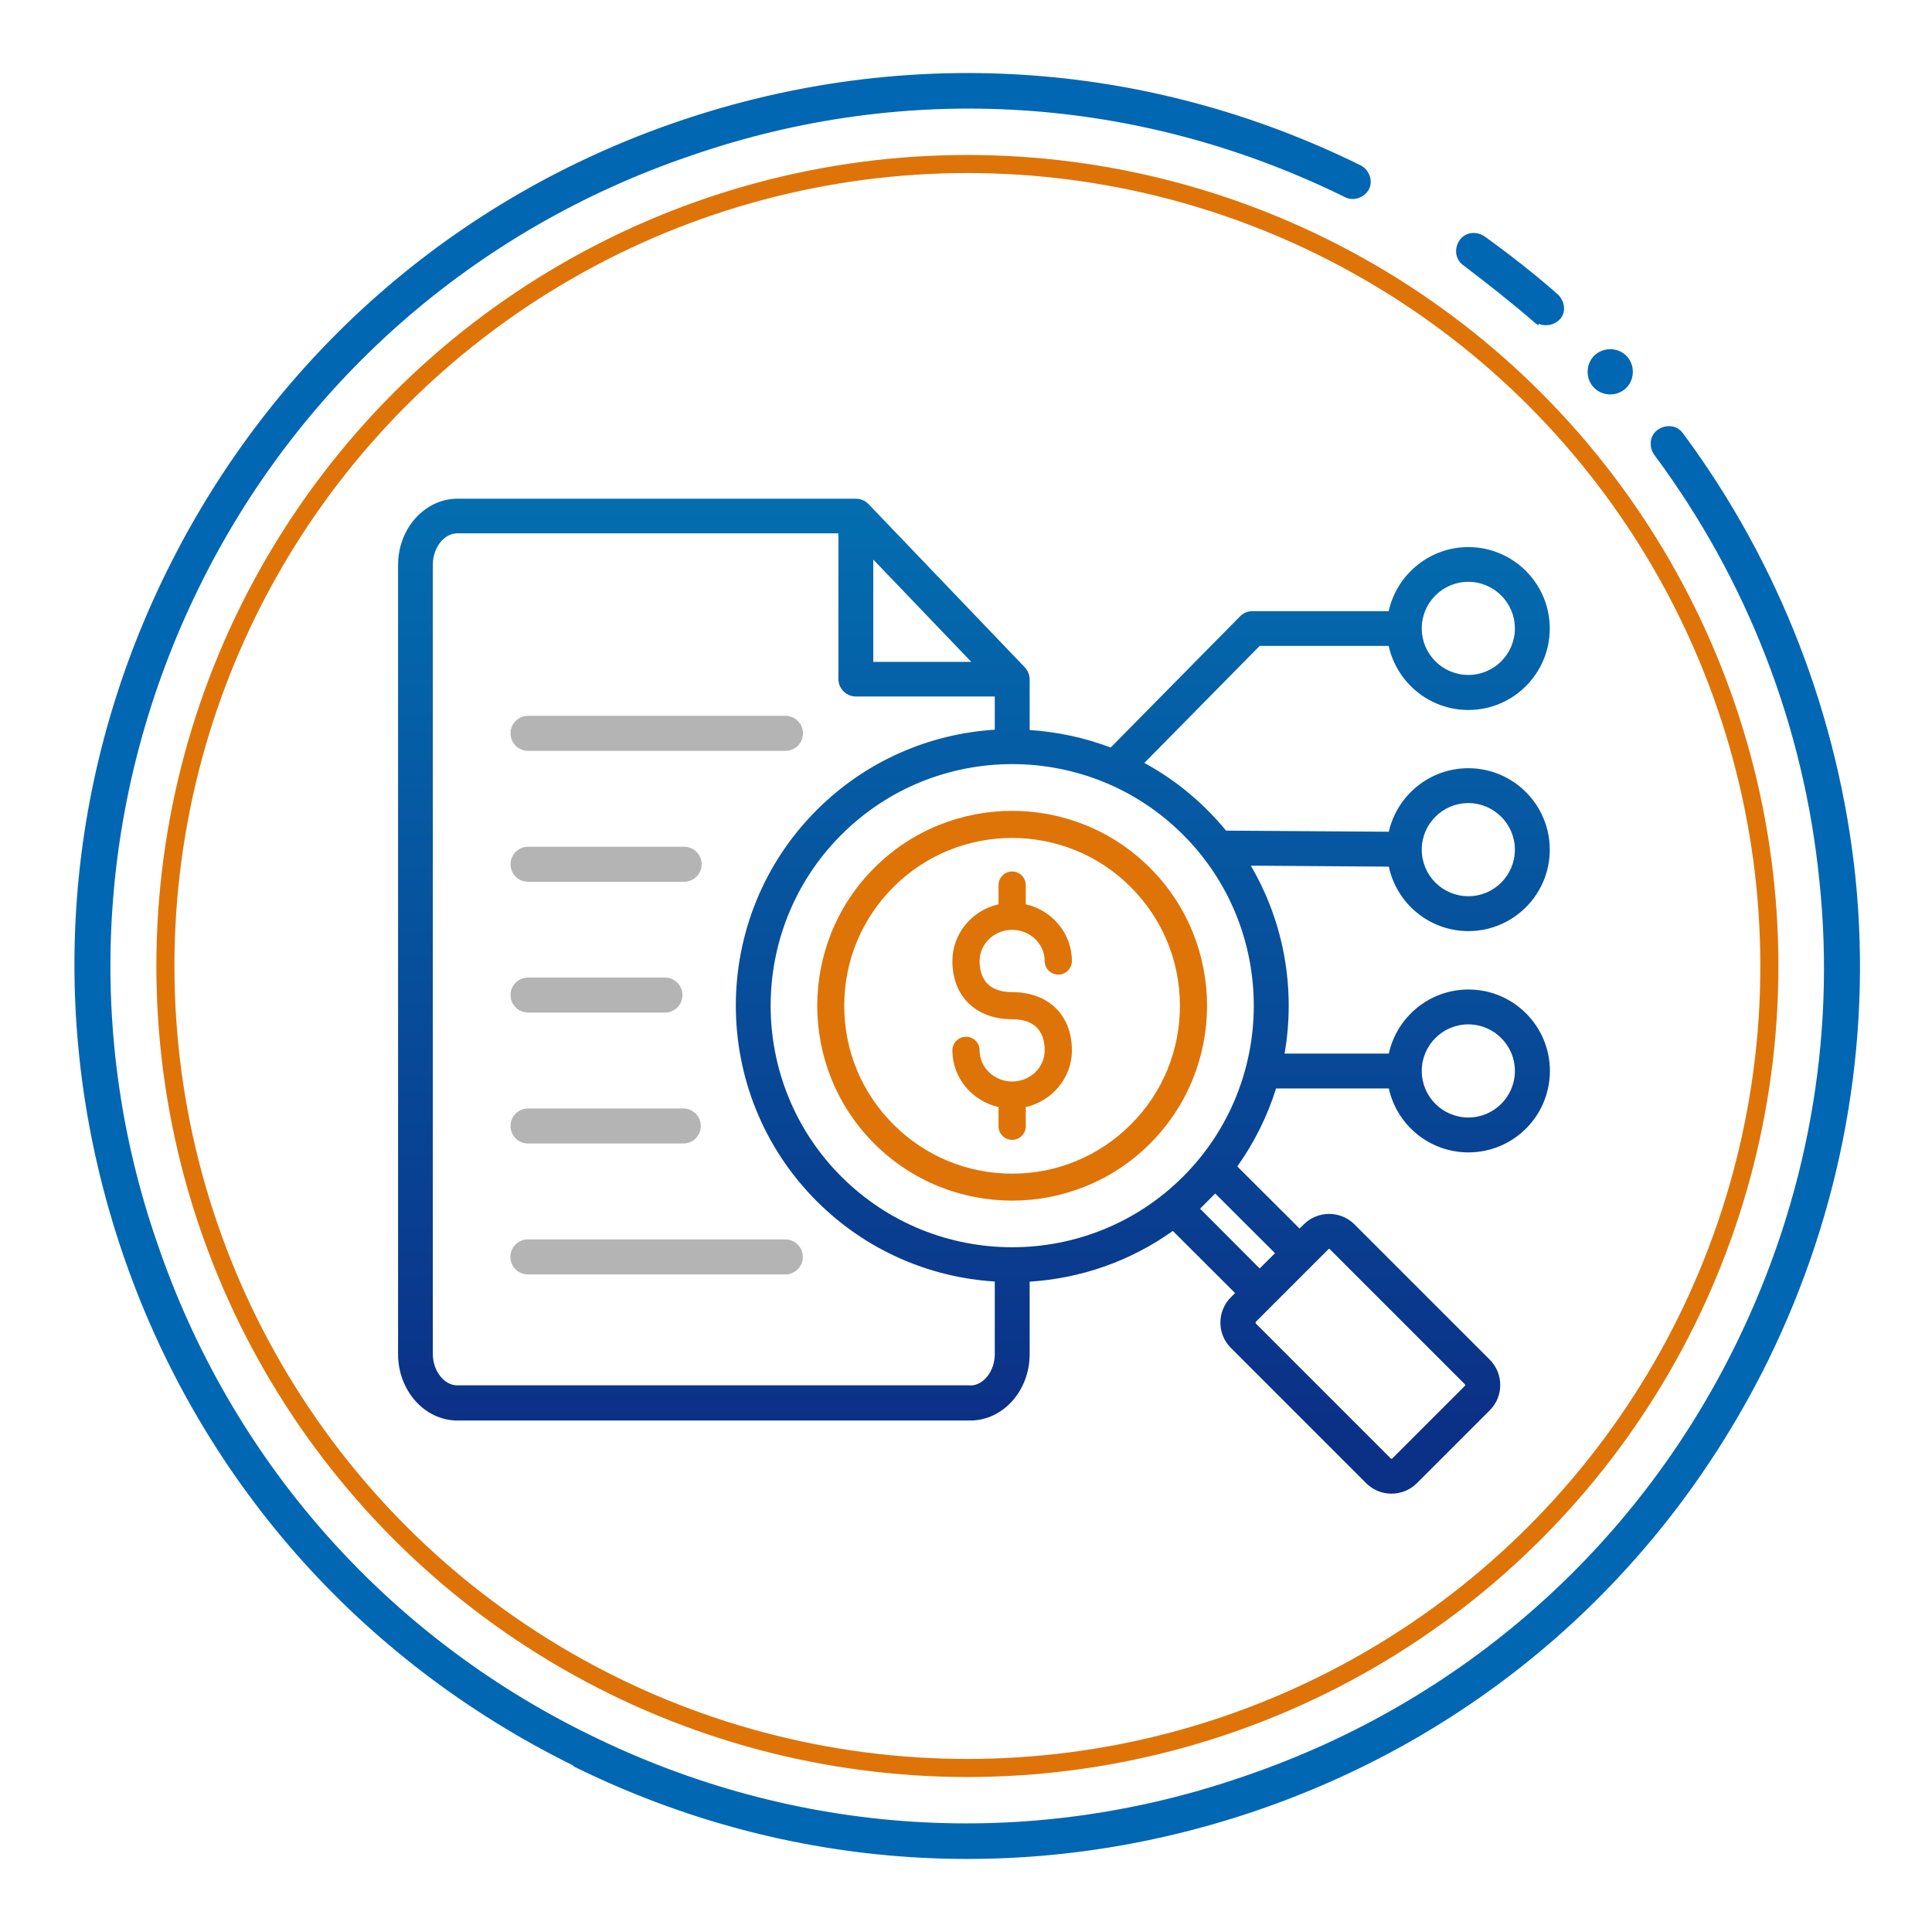
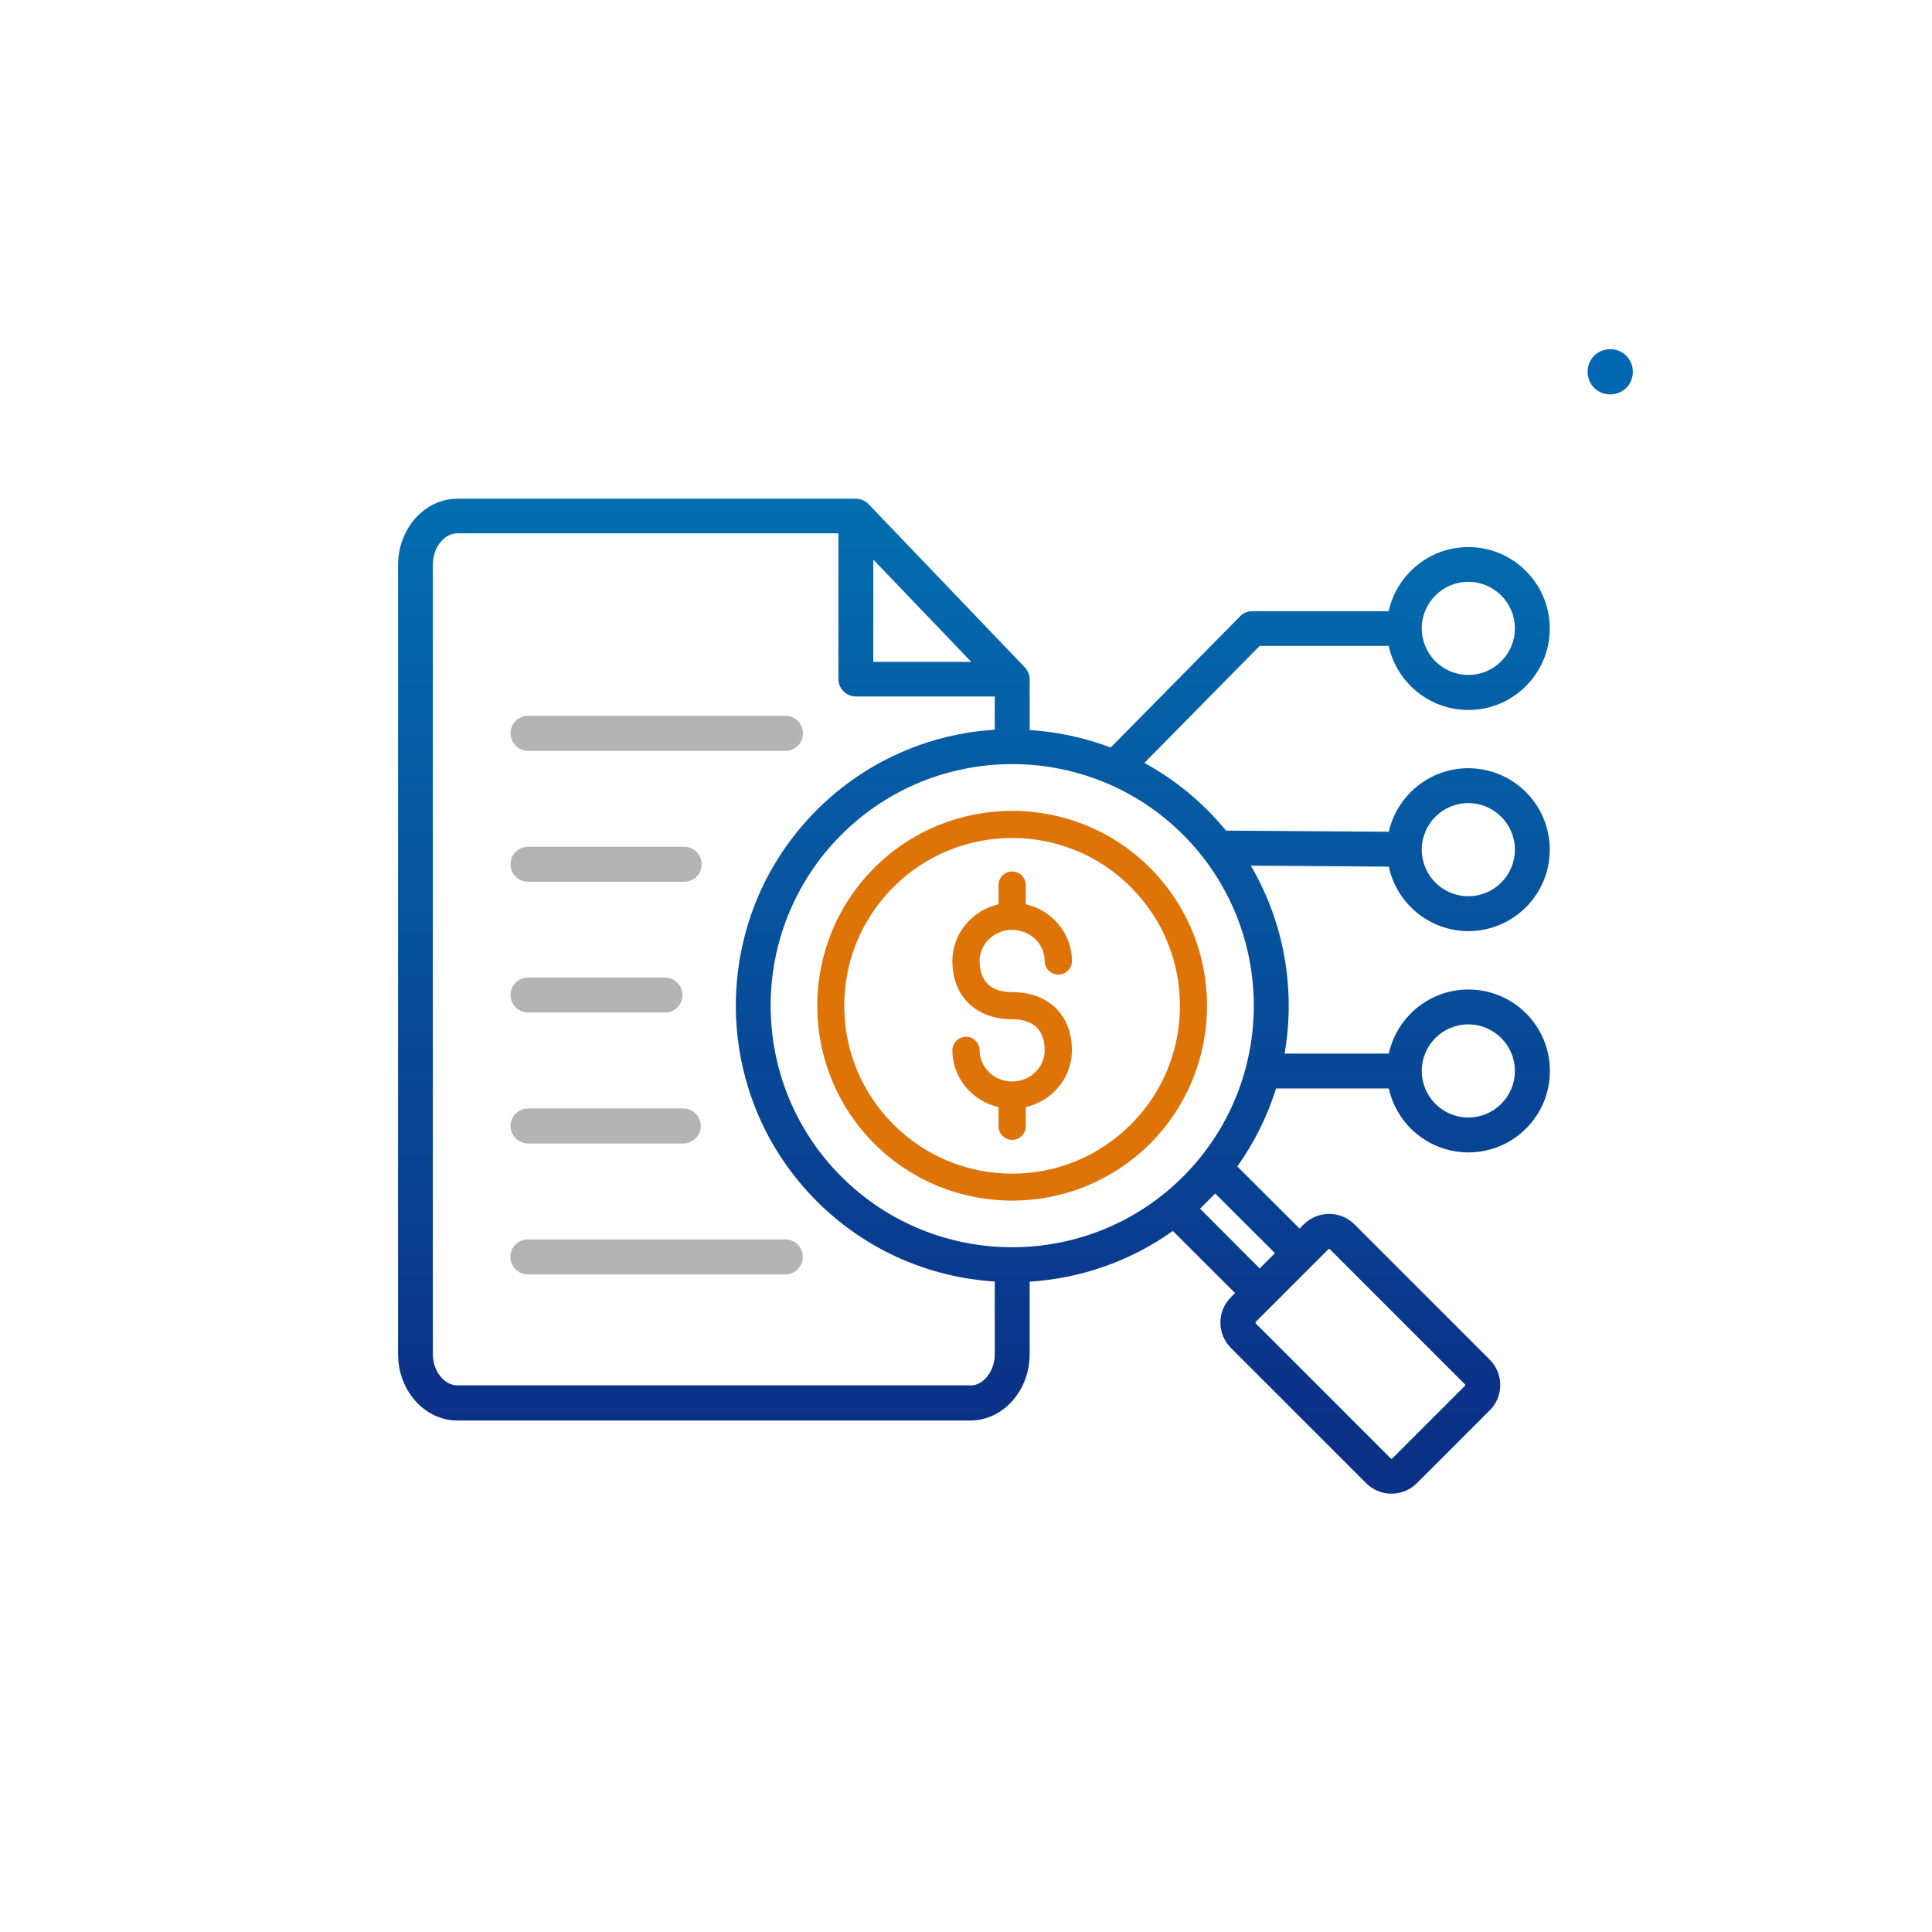
<svg xmlns="http://www.w3.org/2000/svg" id="_圖層_1" version="1.1" viewBox="0 0 139 139">
  <defs>
    <style>
      .st0 {
        fill: #de7408;
      }

      .st1 {
        fill: none;
        stroke: #de7408;
        stroke-miterlimit: 10;
        stroke-width: 1.3px;
      }

      .st2 {
        fill: #b4b4b5;
      }

      .st2, .st3 {
        fill-rule: evenodd;
      }

      .st4 {
        fill: #0167b3;
      }

      .st3 {
        fill: url(#_未命名漸層_203);
      }
    </style>
    <linearGradient id="_未命名漸層_203" data-name="未命名漸層 203" x1="70.07" y1="35.52" x2="70.07" y2="102.14" gradientUnits="userSpaceOnUse">
      <stop offset="0" stop-color="#036eb0" />
      <stop offset="1" stop-color="#0b3187" />
    </linearGradient>
  </defs>
-   <circle class="st1" cx="69.6" cy="69.5" r="57.7" />
  <g>
    <g>
-       <path class="st4" d="M110.7,23.4s-.2-.1-.3-.2c-1.6-1.4-3.4-2.8-5.1-4.1-.6-.4-.7-1.2-.3-1.8.4-.6,1.2-.7,1.8-.3,1.8,1.3,3.6,2.7,5.3,4.2.5.5.6,1.3.1,1.8-.4.4-1,.5-1.5.3v.1Z" />
-       <path class="st4" d="M41.2,127c-15.4-7.6-26.9-20.7-32.4-36.9-5.5-16.2-4.4-33.6,3.2-49,7.6-15.4,20.7-26.9,36.9-32.4,16.2-5.5,33.6-4.4,49,3.2.6.3.9,1.1.6,1.7s-1.1.9-1.7.6c-14.8-7.3-31.5-8.4-47.1-3-15.6,5.3-28.2,16.4-35.4,31.1-7.2,14.7-8.4,31.5-3,47.1,5.3,15.6,16.4,28.2,31.1,35.4,14.8,7.3,31.5,8.4,47.1,3,15.6-5.3,28.2-16.4,35.4-31.1,5.1-10.4,7.2-21.9,6-33.3-1.1-11.1-5.2-21.7-11.9-30.7-.4-.6-.3-1.4.3-1.8.6-.4,1.4-.3,1.8.3,6.9,9.3,11.2,20.4,12.4,32,1.2,11.9-1,23.9-6.3,34.7-7.6,15.4-20.7,26.9-36.9,32.4-16.2,5.5-33.6,4.4-49-3.2,0,0-.1-.1-.1-.1Z" />
-     </g>
+       </g>
    <path class="st4" d="M117.3,27.5c-.4.8-1.4,1.1-2.2.7s-1.1-1.4-.7-2.2,1.4-1.1,2.2-.7,1.1,1.4.7,2.2Z" />
  </g>
  <g>
-     <path class="st3" d="M85.12,84.65c6.78-6.78,6.78-17.81,0-24.59-6.78-6.78-17.81-6.78-24.59,0-6.78,6.78-6.78,17.81,0,24.59,6.78,6.78,17.81,6.78,24.59,0ZM91.72,90.17l-1.09,1.09-4.29-4.3,1.09-1.09,4.3,4.29ZM95.62,89.85s.04.01.05.02l9.73,9.73s.03.07,0,.1l-5.24,5.24s-.07.03-.09,0l-9.73-9.73v-.1l5.24-5.24s.02-.02.05-.02h0ZM69.81,99.68c.95,0,1.76-1.03,1.76-2.26v-5.22c-4.67-.29-9.25-2.22-12.81-5.78-7.76-7.76-7.76-20.38,0-28.14,3.56-3.56,8.15-5.49,12.81-5.78v-2.39h-9.99c-.69,0-1.26-.56-1.26-1.26v-10.48h-27.42c-.95,0-1.76,1.03-1.76,2.26v56.78c0,1.22.81,2.26,1.76,2.26h36.9ZM62.83,40.26l7.05,7.36h-7.05v-7.36h0ZM105.64,73.7c1.84,0,3.35,1.5,3.35,3.35s-1.5,3.35-3.35,3.35-3.35-1.5-3.35-3.35c0-1.85,1.5-3.35,3.35-3.35h0ZM105.64,41.86c1.84,0,3.35,1.5,3.35,3.35s-1.5,3.35-3.35,3.35-3.35-1.5-3.35-3.35c0-1.85,1.5-3.35,3.35-3.35ZM105.64,57.78c1.84,0,3.35,1.5,3.35,3.35s-1.5,3.35-3.35,3.35-3.35-1.5-3.35-3.35c0-1.85,1.5-3.35,3.35-3.35ZM105.64,66.99c3.24,0,5.86-2.63,5.86-5.86s-2.62-5.86-5.86-5.86c-2.79,0-5.13,1.96-5.72,4.57l-11.71-.08c-1.65-2.01-3.65-3.66-5.88-4.87l8.3-8.42h9.28c.58,2.63,2.92,4.61,5.73,4.61,3.24,0,5.86-2.63,5.86-5.86s-2.62-5.86-5.86-5.86c-2.8,0-5.15,1.98-5.73,4.61h-9.8c-.34,0-.66.13-.89.37l-9.31,9.44c-1.88-.71-3.85-1.13-5.83-1.26v-3.64c0-.32-.13-.63-.35-.87l-11.24-11.74c-.24-.25-.57-.39-.91-.39h-28.67c-2.35,0-4.27,2.14-4.27,4.77v56.78c0,2.63,1.92,4.77,4.27,4.77h36.9c2.35,0,4.27-2.14,4.27-4.77v-5.22c3.63-.23,7.21-1.44,10.3-3.65l4.48,4.47-.3.3c-1.01,1.01-1.01,2.64,0,3.65l9.73,9.73c1.01,1.01,2.64,1,3.65,0l5.24-5.24c1.01-1,1.01-2.64,0-3.65l-9.73-9.73c-1.01-1.01-2.64-1-3.65,0l-.3.3-4.48-4.47c1.24-1.74,2.17-3.64,2.79-5.61h8.11c.58,2.63,2.92,4.6,5.73,4.6,3.24,0,5.86-2.63,5.86-5.86s-2.62-5.86-5.86-5.86c-2.8,0-5.15,1.97-5.73,4.61h-7.5c.8-4.59-.01-9.4-2.43-13.52l9.93.07c.56,2.65,2.92,4.64,5.73,4.64h0Z" />
+     <path class="st3" d="M85.12,84.65c6.78-6.78,6.78-17.81,0-24.59-6.78-6.78-17.81-6.78-24.59,0-6.78,6.78-6.78,17.81,0,24.59,6.78,6.78,17.81,6.78,24.59,0ZM91.72,90.17l-1.09,1.09-4.29-4.3,1.09-1.09,4.3,4.29ZM95.62,89.85s.04.01.05.02l9.73,9.73s.03.07,0,.1l-5.24,5.24s-.07.03-.09,0l-9.73-9.73v-.1l5.24-5.24s.02-.02.05-.02h0ZM69.81,99.68c.95,0,1.76-1.03,1.76-2.26v-5.22c-4.67-.29-9.25-2.22-12.81-5.78-7.76-7.76-7.76-20.38,0-28.14,3.56-3.56,8.15-5.49,12.81-5.78v-2.39h-9.99c-.69,0-1.26-.56-1.26-1.26v-10.48h-27.42c-.95,0-1.76,1.03-1.76,2.26v56.78c0,1.22.81,2.26,1.76,2.26h36.9ZM62.83,40.26l7.05,7.36h-7.05v-7.36h0ZM105.64,73.7c1.84,0,3.35,1.5,3.35,3.35s-1.5,3.35-3.35,3.35-3.35-1.5-3.35-3.35c0-1.85,1.5-3.35,3.35-3.35ZM105.64,41.86c1.84,0,3.35,1.5,3.35,3.35s-1.5,3.35-3.35,3.35-3.35-1.5-3.35-3.35c0-1.85,1.5-3.35,3.35-3.35ZM105.64,57.78c1.84,0,3.35,1.5,3.35,3.35s-1.5,3.35-3.35,3.35-3.35-1.5-3.35-3.35c0-1.85,1.5-3.35,3.35-3.35ZM105.64,66.99c3.24,0,5.86-2.63,5.86-5.86s-2.62-5.86-5.86-5.86c-2.79,0-5.13,1.96-5.72,4.57l-11.71-.08c-1.65-2.01-3.65-3.66-5.88-4.87l8.3-8.42h9.28c.58,2.63,2.92,4.61,5.73,4.61,3.24,0,5.86-2.63,5.86-5.86s-2.62-5.86-5.86-5.86c-2.8,0-5.15,1.98-5.73,4.61h-9.8c-.34,0-.66.13-.89.37l-9.31,9.44c-1.88-.71-3.85-1.13-5.83-1.26v-3.64c0-.32-.13-.63-.35-.87l-11.24-11.74c-.24-.25-.57-.39-.91-.39h-28.67c-2.35,0-4.27,2.14-4.27,4.77v56.78c0,2.63,1.92,4.77,4.27,4.77h36.9c2.35,0,4.27-2.14,4.27-4.77v-5.22c3.63-.23,7.21-1.44,10.3-3.65l4.48,4.47-.3.3c-1.01,1.01-1.01,2.64,0,3.65l9.73,9.73c1.01,1.01,2.64,1,3.65,0l5.24-5.24c1.01-1,1.01-2.64,0-3.65l-9.73-9.73c-1.01-1.01-2.64-1-3.65,0l-.3.3-4.48-4.47c1.24-1.74,2.17-3.64,2.79-5.61h8.11c.58,2.63,2.92,4.6,5.73,4.6,3.24,0,5.86-2.63,5.86-5.86s-2.62-5.86-5.86-5.86c-2.8,0-5.15,1.97-5.73,4.61h-7.5c.8-4.59-.01-9.4-2.43-13.52l9.93.07c.56,2.65,2.92,4.64,5.73,4.64h0Z" />
    <path class="st0" d="M82.74,62.44c-5.47-5.47-14.37-5.47-19.84,0-5.47,5.47-5.47,14.37,0,19.84,2.74,2.74,6.33,4.1,9.92,4.1s7.19-1.37,9.92-4.1c5.47-5.47,5.47-14.37,0-19.84ZM81.36,80.9c-2.28,2.28-5.31,3.54-8.54,3.54s-6.26-1.26-8.54-3.54c-2.28-2.28-3.54-5.31-3.54-8.54s1.26-6.26,3.54-8.54c4.71-4.71,12.37-4.71,17.07,0,2.28,2.28,3.54,5.31,3.54,8.54s-1.25,6.26-3.53,8.54h0ZM70.48,69.14c0,1.02.41,2.24,2.34,2.24,2.61,0,4.3,1.65,4.3,4.19,0,1.98-1.42,3.65-3.32,4.08v1.38c0,.54-.44.98-.98.98s-.98-.44-.98-.98v-1.38c-1.9-.43-3.32-2.1-3.32-4.08,0-.54.44-.98.98-.98s.98.44.98.98c0,1.23,1.05,2.24,2.34,2.24s2.34-1,2.34-2.24c0-1.02-.41-2.24-2.34-2.24-2.61,0-4.3-1.65-4.3-4.19,0-1.98,1.42-3.65,3.32-4.08v-1.38c0-.54.44-.98.98-.98s.98.44.98.98v1.38c1.9.43,3.32,2.1,3.32,4.08,0,.54-.44.98-.98.98s-.98-.44-.98-.98c0-1.23-1.05-2.24-2.34-2.24s-2.34,1-2.34,2.24Z" />
    <path class="st2" d="M57.76,90.43c0,.69-.56,1.26-1.26,1.26h-18.52c-.69,0-1.26-.56-1.26-1.26s.56-1.26,1.26-1.26h18.52c.69,0,1.26.56,1.26,1.26ZM36.73,81.01c0-.69.56-1.26,1.26-1.26h11.17c.69,0,1.26.56,1.26,1.26s-.56,1.26-1.26,1.26h-11.17c-.69,0-1.26-.56-1.26-1.26ZM36.73,71.59c0-.69.56-1.26,1.26-1.26h9.85c.69,0,1.26.56,1.26,1.26s-.56,1.26-1.26,1.26h-9.85c-.69,0-1.26-.56-1.26-1.26h0ZM36.73,62.18c0-.69.56-1.26,1.26-1.26h11.23c.7,0,1.26.56,1.26,1.26s-.56,1.26-1.26,1.26h-11.23c-.69,0-1.26-.56-1.26-1.26ZM36.73,52.76c0-.69.56-1.26,1.26-1.26h18.52c.69,0,1.26.56,1.26,1.26s-.56,1.26-1.26,1.26h-18.52c-.69,0-1.26-.56-1.26-1.26Z" />
  </g>
</svg>